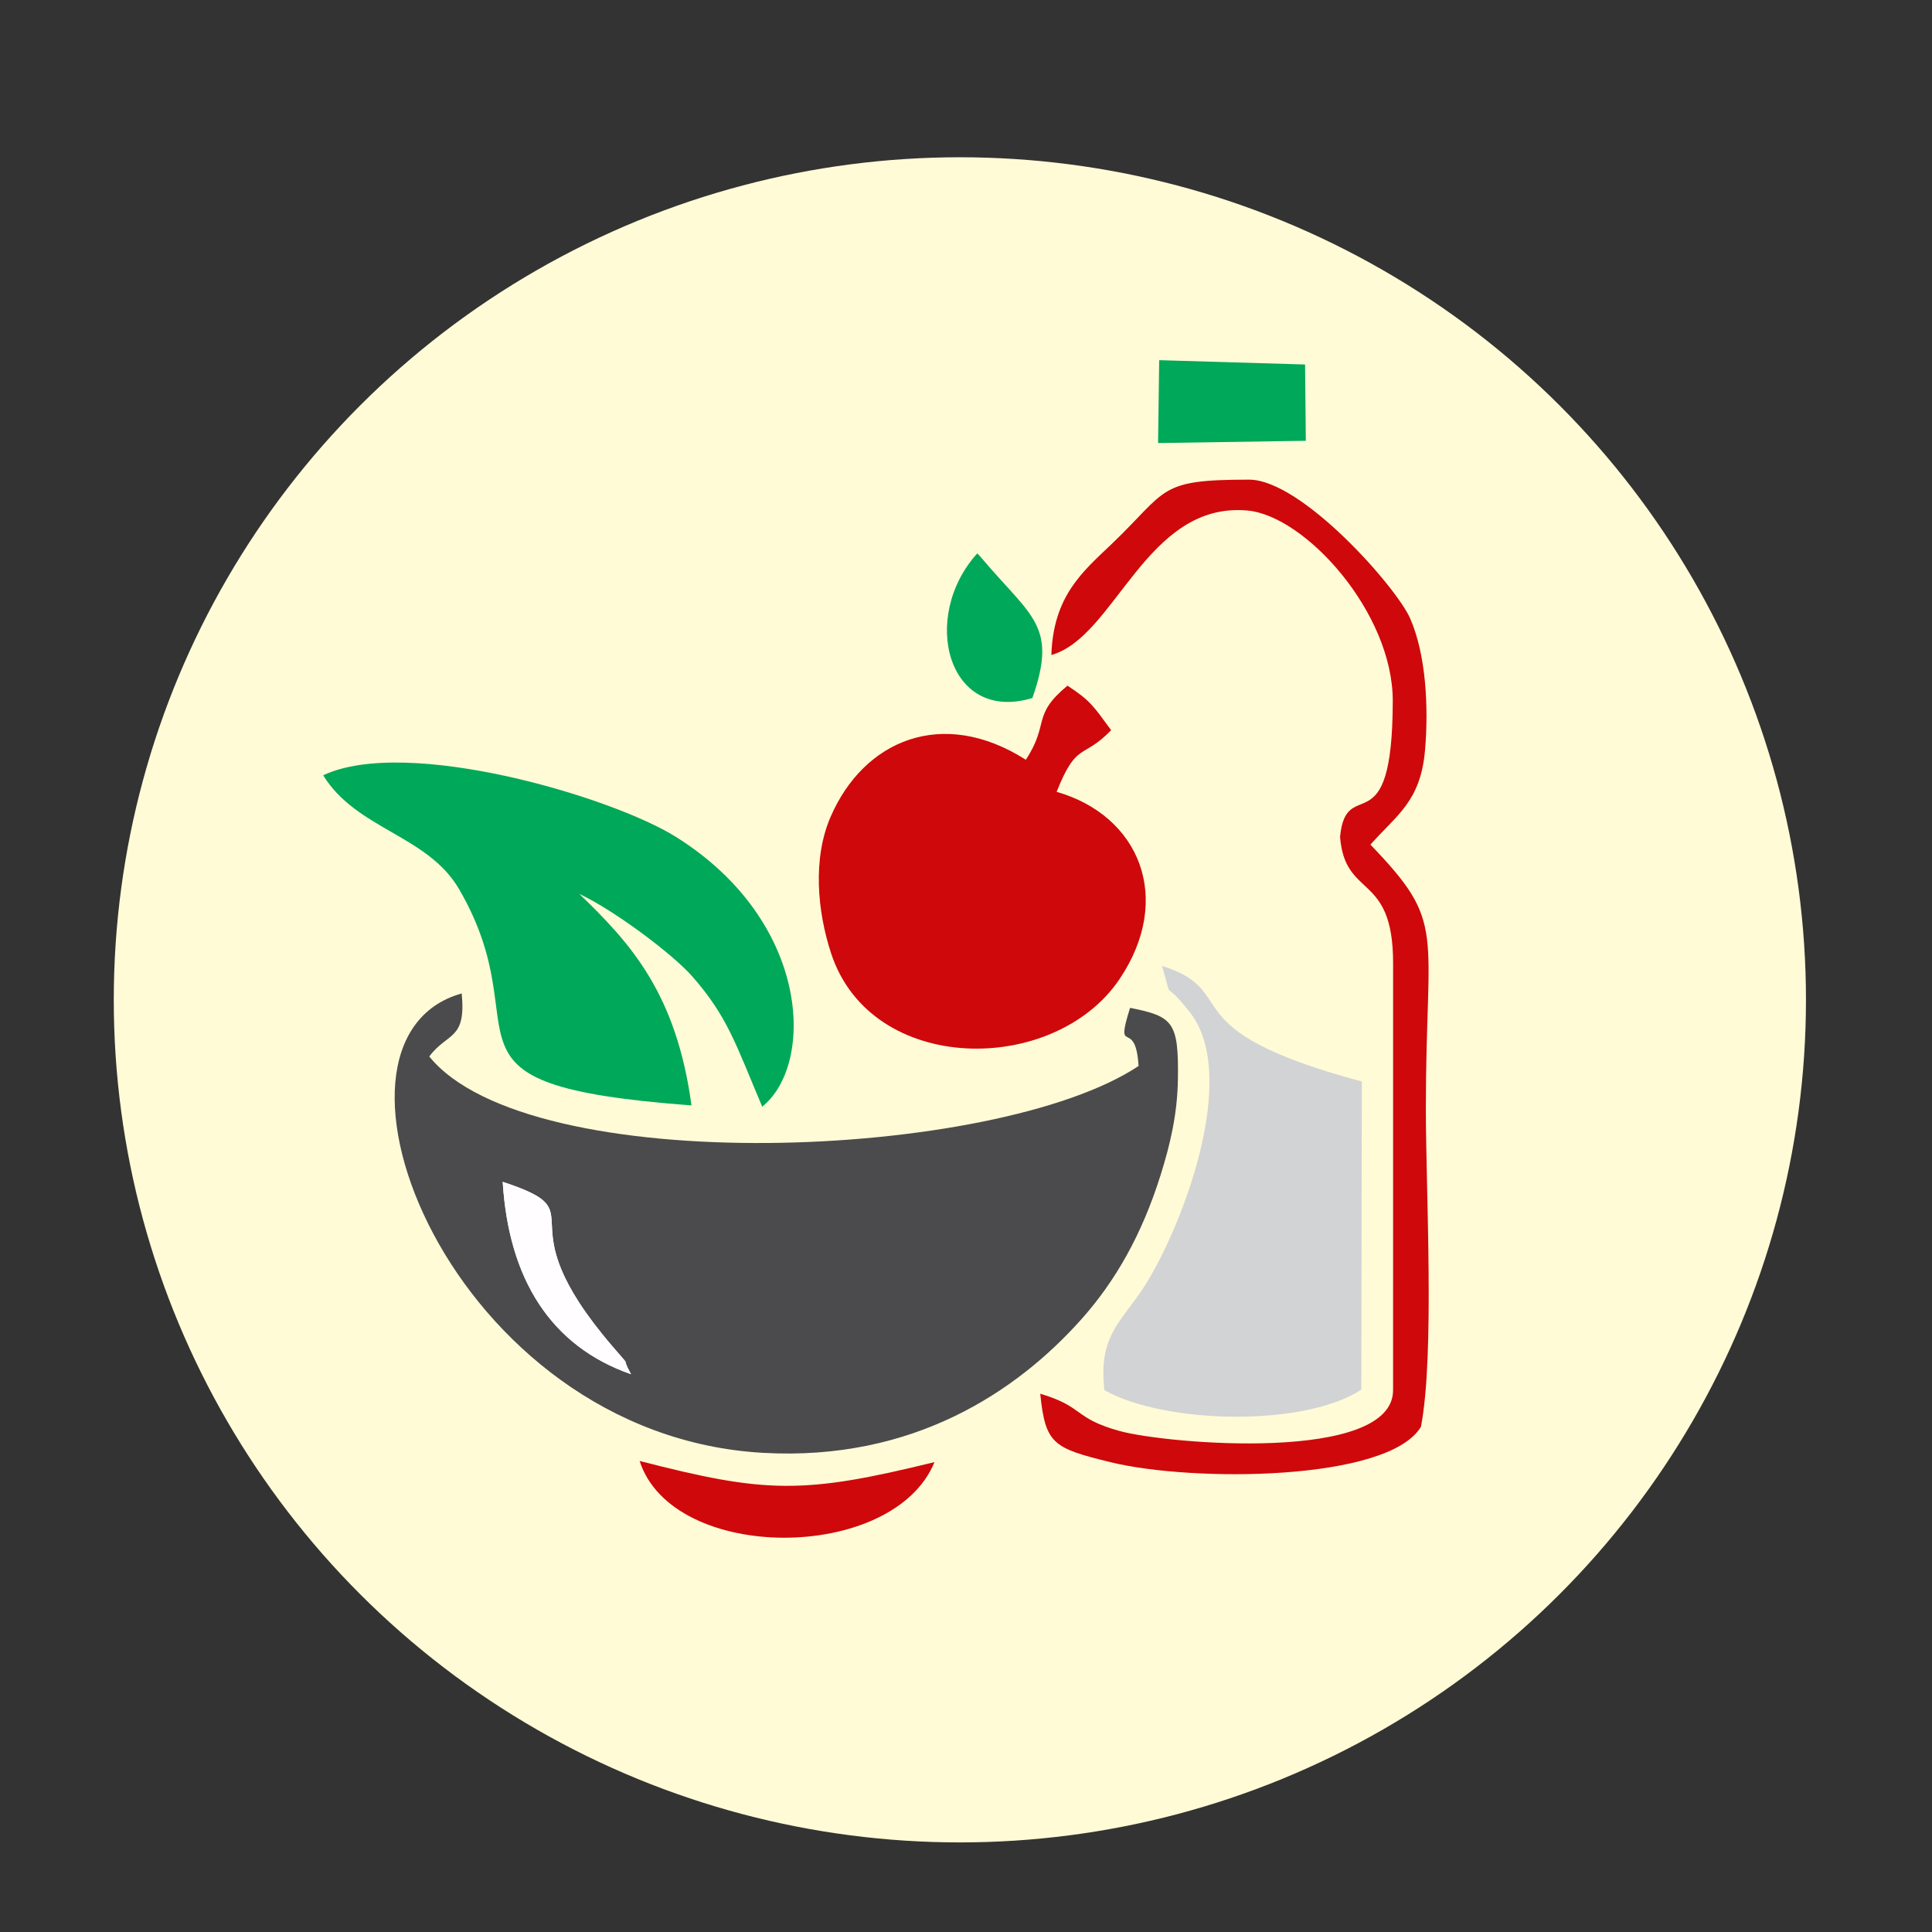
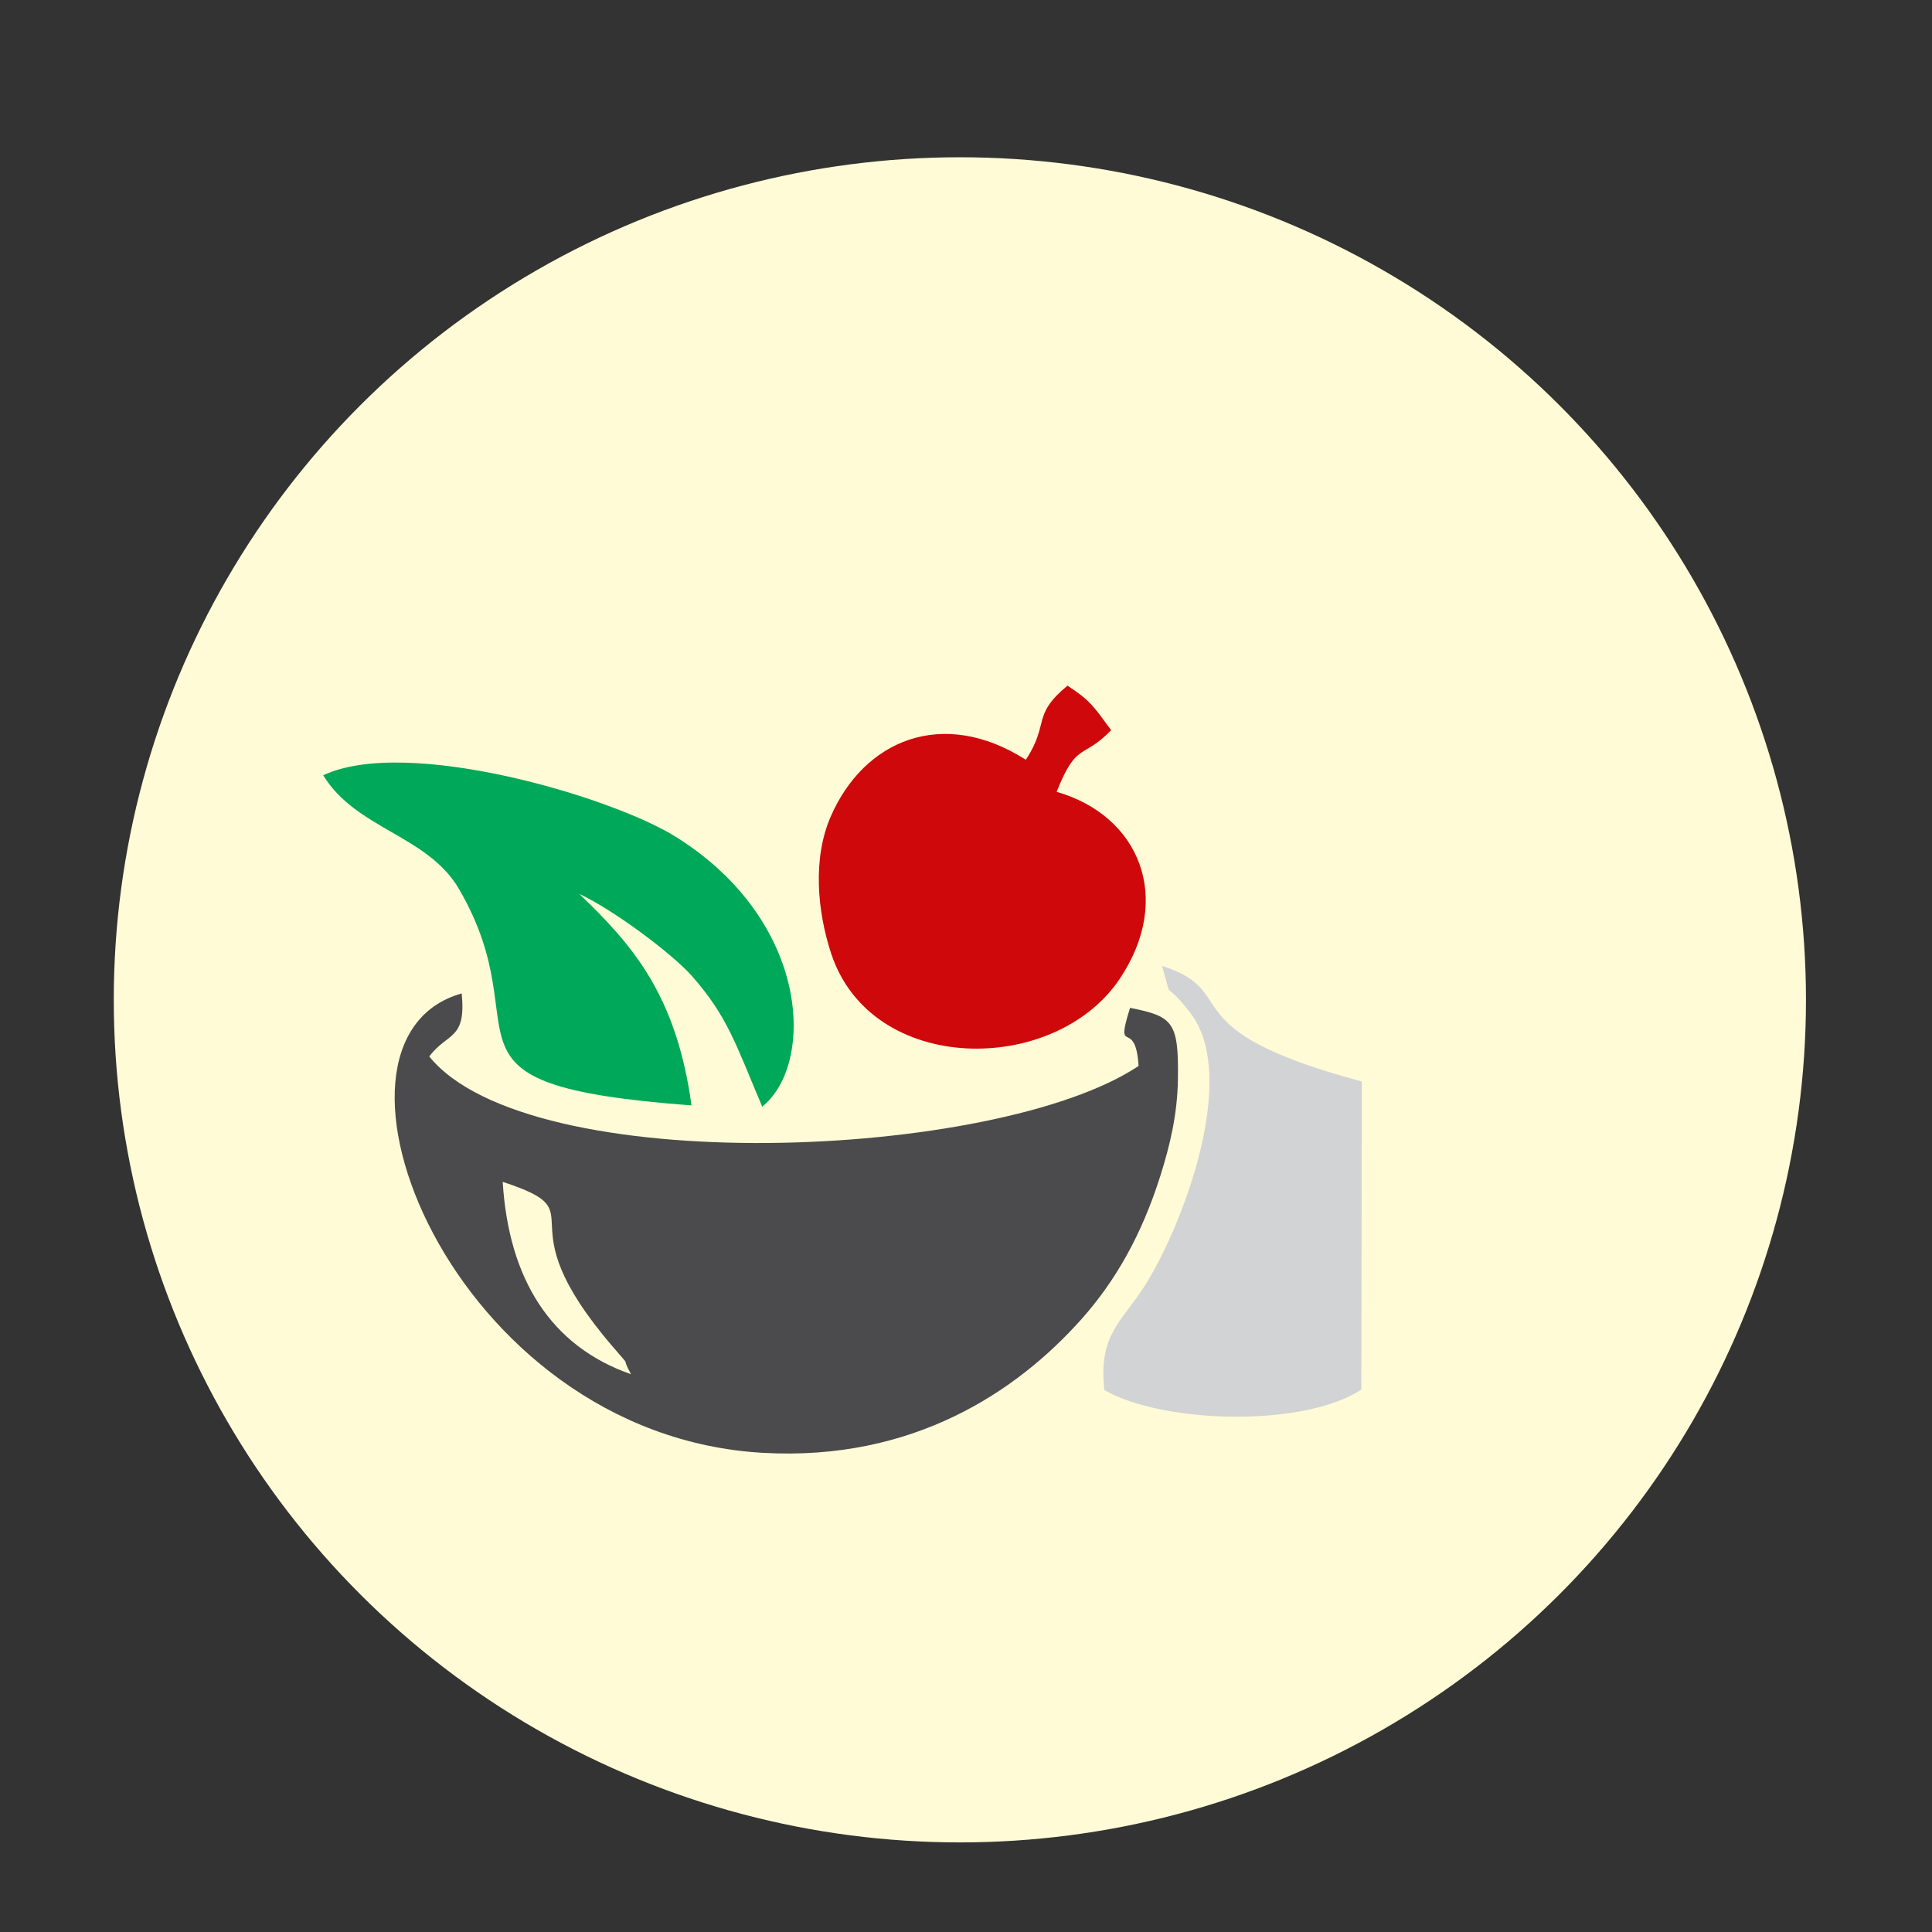
<svg xmlns="http://www.w3.org/2000/svg" xml:space="preserve" width="4in" height="4in" version="1.1" style="shape-rendering:geometricPrecision; text-rendering:geometricPrecision; image-rendering:optimizeQuality; fill-rule:evenodd; clip-rule:evenodd" viewBox="0 0 4000 4000">
  <rect x="0" y="0" width="4000" height="4000" fill="#333333" stroke="none" />
  <defs>
    <style type="text/css">
   
    .fil4 {fill:#D2D3D5}
    .fil1 {fill:#4B4B4D}
    .fil0 {fill:#FFFBD6}
    .fil3 {fill:#00A859}
    .fil2 {fill:#CF080B}
    .fil5 {fill:#FFFDFF}
   
  </style>
  </defs>
  <g id="Layer_x0020_1">
    <g id="_1703515547408">
      <ellipse class="fil0" cx="1987.31" cy="2070.06" rx="1751.76" ry="1744.46" />
      <path class="fil1" d="M1040.8 2446.88c203.49,66.85 -7.44,67.31 227.79,341.23 44.19,51.45 13.87,13.35 37.86,57.07 -166.08,-58.02 -253.22,-196.85 -265.65,-398.3zm-152.07 -259.53c37.69,-50.44 76.82,-33.27 67.16,-130.54 -341.09,95.45 -23.39,915.14 624.62,951.18 310.02,17.25 524.84,-126.84 658.4,-276.61 70.44,-78.98 125.2,-175.21 163.71,-297.7 19.97,-63.5 35.08,-126.78 36.12,-199.7 1.68,-118.12 -9.83,-129.67 -99.07,-147.35 -32.65,104.67 11.37,16.89 17.62,120.38 -294.61,196.26 -1262.18,235.38 -1468.55,-19.66z" />
      <path class="fil2" d="M2187.63 1639.41c41.91,-105.5 53.48,-66.14 112.87,-127.63 -37.15,-50.64 -43.03,-61.07 -90.39,-92.2 -74.93,61.8 -36.63,78.32 -86.28,153.4 -172.48,-109.8 -335.5,-40.65 -404.22,118.32 -37.39,86.48 -27.5,195.19 1.04,282.34 83.04,253.58 462.87,253.68 597.44,53.17 112.11,-167.04 40.9,-338.25 -130.45,-387.4z" />
      <path class="fil3" d="M669.13 1605.12c68.54,112.06 216.13,123.73 281.26,235.63 176.48,303.21 -88.54,405.06 481.26,447.89 -31.39,-231.11 -125.02,-334.71 -232.15,-437.84 72.64,34 193.78,125.13 233.51,170.44 73.45,83.8 89.76,139.37 145.05,269.97 109.13,-87.39 100.94,-383.5 -178.65,-558.54 -132.69,-83.07 -557.13,-209.01 -730.29,-127.56z" />
      <path class="fil4" d="M2405.78 1999.72c25.22,85.46 -3,18.56 58.03,96.5 103.27,131.87 -15.7,443.48 -94.24,566.62 -47.07,73.8 -96.26,100.93 -83.02,215.34 124.89,70.62 414.94,76.36 531.9,-1.21l1.09 -637.82c-404.57,-108.37 -244.23,-185.26 -413.75,-239.43z" />
-       <path class="fil2" d="M2176.71 1356.1c132.81,-37.08 196.08,-317.96 405.92,-299.13 119.35,10.71 301.22,210.66 300.95,394.53 -0.56,307.26 -96.49,148.71 -109.13,281.31 10.48,129.58 109.83,72.04 109.83,261.22l-0.05 884.14c-0,151.39 -468.06,111.58 -566.09,84.6 -95.9,-26.41 -73.36,-50.3 -164.42,-77.17 10.63,104.83 27.16,112.51 145.1,141.61 168,41.46 575.32,40.2 643.08,-73.26 28.74,-148.49 10.15,-489.42 10.15,-658.52 0,-375.07 44.23,-381.56 -114.69,-546.7 54.04,-61.5 103.87,-88.74 113.04,-196.02 7.41,-86.73 2.51,-196.54 -30.97,-272.59 -28.64,-65.05 -224.65,-287.07 -333.44,-287.07 -190.44,0 -166.67,20.76 -284.71,133.52 -59.2,56.54 -120.53,106.92 -124.57,229.52z" />
-       <path class="fil2" d="M1324.27 3024.76c68.05,211.85 524.97,211.17 610.56,2.34 -272.18,66.91 -349.14,64.96 -610.56,-2.34z" />
-       <polygon class="fil3" points="2397.66,917.25 2703.57,912.61 2702.01,754.67 2399.96,745.7 " />
-       <path class="fil3" d="M2137.44 1445.12c52.69,-149.61 -1.66,-167.61 -103.68,-287.93 -2.14,-2.54 -6.67,-7.93 -10.41,-11.5 -119.67,132.35 -61.15,352.78 114.08,299.43z" />
-       <path class="fil5" d="M1268.59 2788.11c-235.23,-273.91 -24.3,-274.38 -227.79,-341.23 12.43,201.45 99.57,340.27 265.65,398.3 -23.99,-43.72 6.33,-5.61 -37.86,-57.07z" />
    </g>
  </g>
</svg>